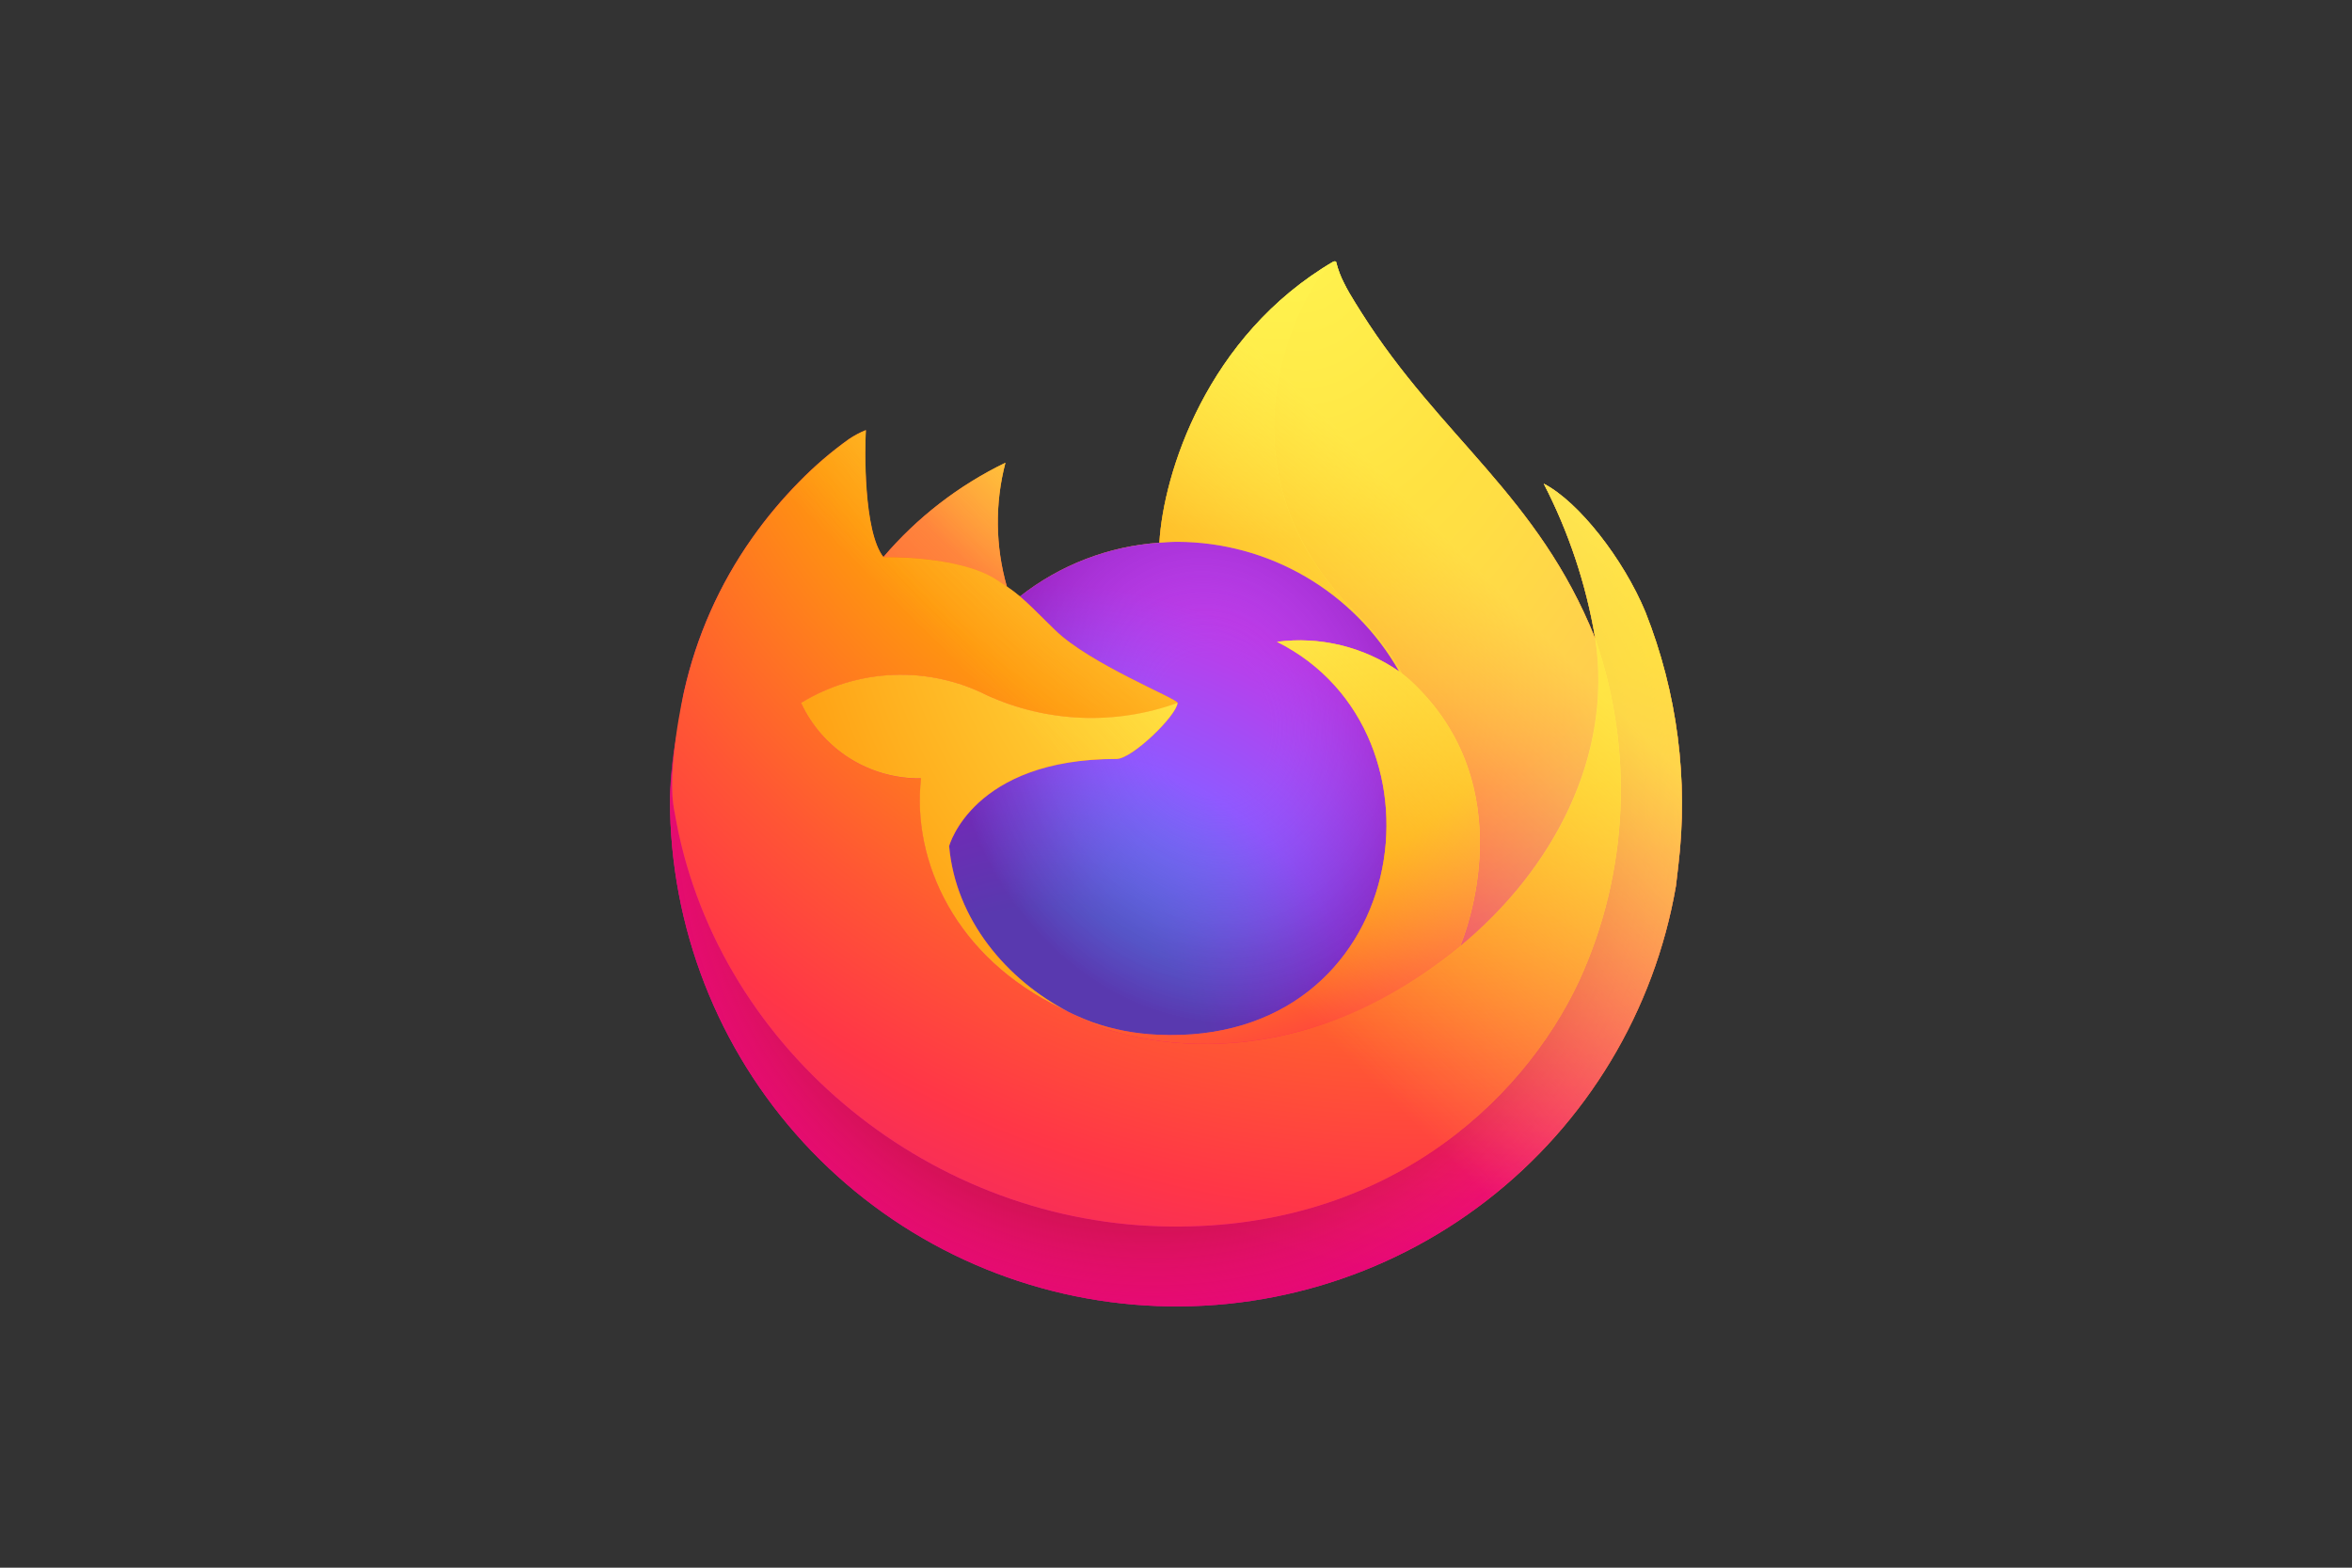
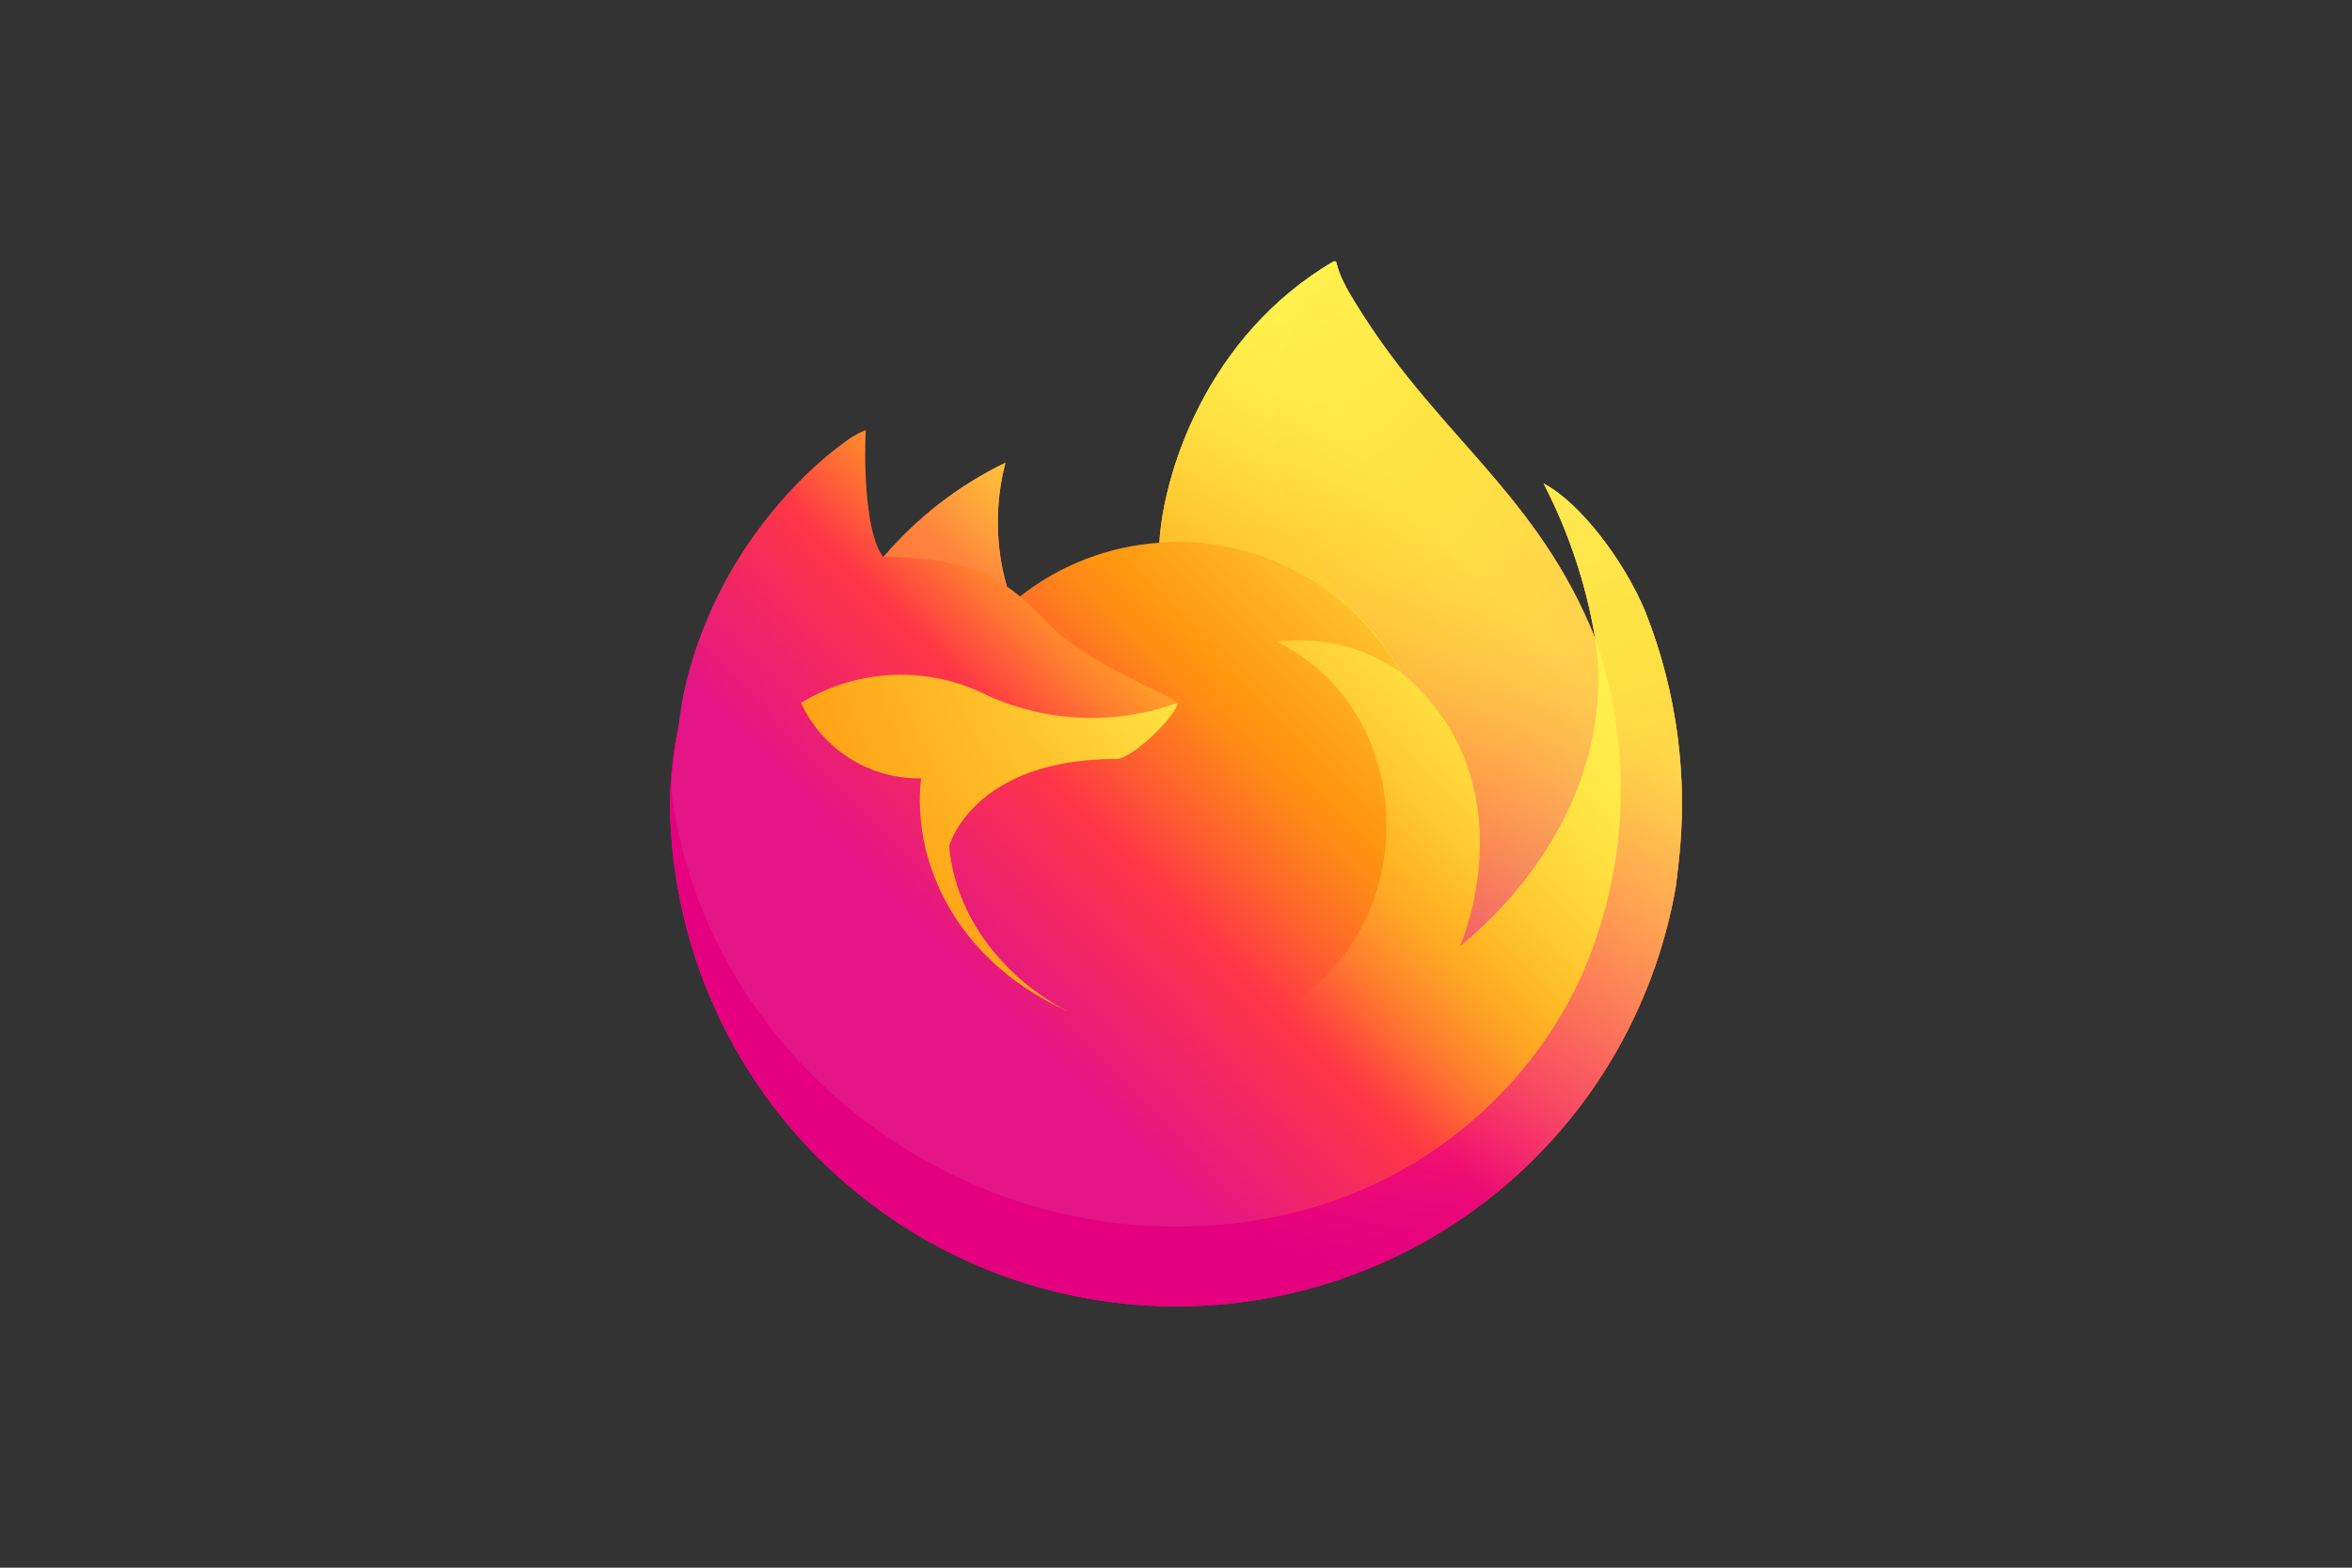
<svg xmlns="http://www.w3.org/2000/svg" width="1200" height="800" viewBox="0 0 1200 800" fill="none">
  <rect x="0" y="0" width="1200" height="800" fill="#333333" stroke="none" />
  <path d="M839.477 312.252C828.246 285.227 805.463 256.049 787.623 246.825C800.348 271.469 809.178 297.936 813.8 325.284L813.847 325.717C784.621 252.854 735.061 223.475 694.584 159.502C692.537 156.268 690.489 153.026 688.495 149.605C687.355 147.651 686.441 145.89 685.647 144.269C683.968 141.018 682.675 137.583 681.792 134.032C681.793 133.868 681.734 133.709 681.626 133.586C681.518 133.463 681.368 133.384 681.205 133.365C681.046 133.321 680.878 133.321 680.719 133.365C680.685 133.365 680.632 133.425 680.592 133.438C680.552 133.452 680.465 133.512 680.405 133.538L680.505 133.365C615.578 171.38 593.549 241.756 591.522 276.957C565.593 278.74 540.803 288.294 520.386 304.375C518.255 302.571 516.029 300.883 513.716 299.32C507.826 278.704 507.575 256.886 512.989 236.141C489.146 247.691 467.959 264.066 450.77 284.227H450.65C440.406 271.242 441.126 228.424 441.713 219.48C438.683 220.698 435.79 222.234 433.083 224.062C424.04 230.517 415.585 237.759 407.819 245.704C398.97 254.677 390.887 264.375 383.656 274.696C367.037 298.257 355.25 324.868 348.975 353.009L348.628 354.716C348.141 356.99 346.387 368.382 346.087 370.856C346.087 371.05 346.047 371.23 346.027 371.423C343.764 383.184 342.362 395.093 341.832 407.058L341.832 408.392C341.889 473.114 366.222 535.46 410.024 583.108C453.825 630.757 513.907 660.24 578.395 665.733C642.884 671.225 707.087 652.326 758.315 612.771C809.543 573.216 844.07 515.883 855.07 452.103C855.504 448.768 855.857 445.467 856.244 442.099C861.568 398.096 855.804 353.459 839.477 312.252ZM541.554 514.589C542.762 515.169 543.895 515.796 545.136 516.35L545.316 516.463C544.062 515.863 542.808 515.238 541.554 514.589ZM813.867 325.778V325.531L813.913 325.804L813.867 325.778Z" fill="url(#paint0_linear_194_4776)" />
  <path d="M839.477 312.255C828.246 285.231 805.463 256.052 787.623 246.828C800.348 271.472 809.178 297.939 813.8 325.287V325.534L813.847 325.807C833.77 382.821 830.888 445.328 805.803 500.266C776.178 563.832 704.468 628.986 592.222 625.818C470.939 622.383 364.128 532.386 344.16 414.511C340.525 395.923 344.16 386.499 345.987 371.393C343.494 383.127 342.103 395.068 341.832 407.061V408.395C341.889 473.117 366.222 535.463 410.024 583.111C453.825 630.76 513.907 660.244 578.395 665.736C642.884 671.228 707.087 652.329 758.315 612.774C809.543 573.219 844.07 515.886 855.07 452.106C855.504 448.771 855.857 445.47 856.244 442.102C861.568 398.099 855.804 353.463 839.477 312.255Z" fill="url(#paint1_radial_194_4776)" />
-   <path d="M839.477 312.255C828.246 285.231 805.463 256.052 787.623 246.828C800.348 271.472 809.178 297.939 813.8 325.287V325.534L813.847 325.807C833.77 382.821 830.888 445.328 805.803 500.266C776.178 563.832 704.468 628.986 592.222 625.818C470.939 622.383 364.128 532.386 344.16 414.511C340.525 395.923 344.16 386.499 345.987 371.393C343.494 383.127 342.103 395.068 341.832 407.061V408.395C341.889 473.117 366.222 535.463 410.024 583.111C453.825 630.76 513.907 660.244 578.395 665.736C642.884 671.228 707.087 652.329 758.315 612.774C809.543 573.219 844.07 515.886 855.07 452.106C855.504 448.771 855.857 445.47 856.244 442.102C861.568 398.099 855.804 353.463 839.477 312.255Z" fill="url(#paint2_radial_194_4776)" />
  <path d="M713.865 342.64C714.426 343.034 714.946 343.427 715.473 343.821C708.98 332.307 700.897 321.766 691.463 312.508C611.123 232.155 670.407 138.283 680.405 133.514L680.505 133.367C615.578 171.383 593.549 241.759 591.521 276.96C594.536 276.753 597.524 276.5 600.605 276.5C623.643 276.542 646.258 282.684 666.152 294.301C686.045 305.919 702.508 322.597 713.865 342.64Z" fill="url(#paint3_radial_194_4776)" />
-   <path d="M600.771 358.687C600.345 365.117 577.629 387.292 569.685 387.292C496.182 387.292 484.25 431.757 484.25 431.757C487.505 469.199 513.595 500.039 545.135 516.352C546.576 517.099 548.036 517.773 549.497 518.433C552.027 519.554 554.557 520.59 557.087 521.541C567.911 525.372 579.248 527.559 590.721 528.03C719.554 534.073 744.511 373.967 651.539 327.508C673.472 324.654 695.683 330.047 713.865 342.641C702.507 322.597 686.045 305.919 666.151 294.302C646.257 282.684 623.642 276.542 600.605 276.5C597.537 276.5 594.535 276.753 591.521 276.96C565.592 278.742 540.802 288.297 520.385 304.378C524.327 307.713 528.775 312.168 538.146 321.405C555.686 338.686 600.671 356.586 600.771 358.687Z" fill="url(#paint4_radial_194_4776)" />
-   <path d="M600.771 358.687C600.345 365.117 577.629 387.292 569.685 387.292C496.182 387.292 484.25 431.757 484.25 431.757C487.505 469.199 513.595 500.039 545.135 516.352C546.576 517.099 548.036 517.773 549.497 518.433C552.027 519.554 554.557 520.59 557.087 521.541C567.911 525.372 579.248 527.559 590.721 528.03C719.554 534.073 744.511 373.967 651.539 327.508C673.472 324.654 695.683 330.047 713.865 342.641C702.507 322.597 686.045 305.919 666.151 294.302C646.257 282.684 623.642 276.542 600.605 276.5C597.537 276.5 594.535 276.753 591.521 276.96C565.592 278.742 540.802 288.297 520.385 304.378C524.327 307.713 528.775 312.168 538.146 321.405C555.686 338.686 600.671 356.586 600.771 358.687Z" fill="url(#paint5_radial_194_4776)" />
  <path d="M508.333 295.779C510.427 297.112 512.155 298.273 513.669 299.32C507.779 278.704 507.528 256.886 512.942 236.141C489.098 247.692 467.912 264.066 450.723 284.227C451.983 284.194 489.479 283.52 508.333 295.779Z" fill="url(#paint6_radial_194_4776)" />
-   <path d="M344.193 414.511C364.142 532.387 470.972 622.384 592.256 625.818C704.502 628.993 776.212 563.833 805.837 500.267C830.922 445.328 833.804 382.821 813.88 325.808V325.561C813.88 325.368 813.84 325.254 813.88 325.314L813.927 325.748C823.098 385.619 792.645 443.623 745.039 482.846L744.892 483.18C652.134 558.724 563.364 528.758 545.396 516.527C544.143 515.926 542.889 515.302 541.635 514.653C487.553 488.802 465.21 439.528 469.999 397.271C457.161 397.46 444.543 393.923 433.675 387.086C422.807 380.25 414.155 370.409 408.767 358.755C422.963 350.058 439.151 345.141 455.786 344.473C472.422 343.805 488.951 347.409 503.799 354.94C534.411 368.837 569.245 370.206 600.853 358.755C600.753 356.654 555.767 338.747 538.227 321.473C528.856 312.236 524.408 307.787 520.466 304.446C518.336 302.641 516.11 300.954 513.797 299.39C512.263 298.343 510.535 297.209 508.461 295.849C489.607 283.591 452.111 284.264 450.871 284.297H450.751C440.506 271.312 441.227 228.494 441.814 219.551C438.783 220.769 435.89 222.305 433.183 224.133C424.14 230.587 415.686 237.829 407.92 245.775C399.038 254.722 390.922 264.398 383.656 274.7C367.038 298.26 355.251 324.872 348.975 353.012C348.849 353.539 339.665 393.689 344.193 414.511Z" fill="url(#paint7_radial_194_4776)" />
  <path d="M691.476 312.505C700.913 321.774 708.996 332.326 715.486 343.852C716.907 344.925 718.234 345.993 719.361 347.026C777.965 401.049 747.259 477.413 744.972 482.849C792.578 443.626 823.004 385.622 813.86 325.751C784.621 252.854 735.061 223.475 694.584 159.502C692.537 156.268 690.489 153.026 688.495 149.605C687.355 147.651 686.441 145.89 685.647 144.269C683.969 141.018 682.675 137.583 681.792 134.032C681.794 133.868 681.734 133.709 681.626 133.586C681.518 133.463 681.368 133.384 681.205 133.365C681.046 133.321 680.878 133.321 680.719 133.365C680.685 133.365 680.632 133.425 680.592 133.438C680.552 133.452 680.465 133.512 680.405 133.538C670.408 138.28 611.123 232.152 691.476 312.505Z" fill="url(#paint8_radial_194_4776)" />
-   <path d="M719.321 346.996C718.194 345.962 716.867 344.895 715.446 343.821C714.919 343.428 714.399 343.034 713.839 342.641C695.657 330.047 673.446 324.654 651.513 327.508C744.485 373.994 719.541 534.073 590.695 528.031C579.222 527.559 567.885 525.372 557.061 521.541C554.531 520.594 552.001 519.558 549.471 518.433C548.011 517.766 546.55 517.099 545.109 516.352L545.289 516.466C563.257 528.731 652 558.697 744.785 483.119L744.932 482.785C747.246 477.383 777.952 400.998 719.321 346.996Z" fill="url(#paint9_radial_194_4776)" />
  <path d="M484.25 431.755C484.25 431.755 496.182 387.29 569.685 387.29C577.629 387.29 600.365 365.114 600.771 358.685C569.163 370.136 534.33 368.767 503.718 354.87C488.87 347.338 472.341 343.735 455.705 344.403C439.07 345.07 422.882 349.987 408.686 358.685C414.074 370.339 422.726 380.18 433.594 387.016C444.462 393.852 457.08 397.39 469.917 397.201C465.129 439.465 487.471 488.738 541.554 514.582C542.761 515.163 543.895 515.789 545.135 516.343C513.569 500.036 487.505 469.197 484.25 431.755Z" fill="url(#paint10_radial_194_4776)" />
  <path d="M839.477 312.252C828.246 285.227 805.463 256.049 787.623 246.825C800.348 271.469 809.178 297.936 813.8 325.284L813.847 325.717C784.621 252.854 735.061 223.475 694.584 159.502C692.537 156.268 690.489 153.026 688.495 149.605C687.355 147.651 686.441 145.89 685.647 144.269C683.968 141.018 682.675 137.583 681.792 134.032C681.793 133.868 681.734 133.709 681.626 133.586C681.518 133.463 681.368 133.384 681.205 133.365C681.046 133.321 680.878 133.321 680.719 133.365C680.685 133.365 680.632 133.425 680.592 133.438C680.552 133.452 680.465 133.512 680.405 133.538L680.505 133.365C615.578 171.38 593.549 241.756 591.522 276.957C594.536 276.751 597.524 276.497 600.605 276.497C623.643 276.539 646.258 282.681 666.152 294.299C686.046 305.916 702.508 322.594 713.866 342.638C695.684 330.044 673.473 324.651 651.54 327.505C744.511 373.991 719.568 534.07 590.721 528.028C579.249 527.557 567.912 525.369 557.088 521.538C554.558 520.591 552.028 519.555 549.498 518.43C548.037 517.763 546.576 517.096 545.136 516.35L545.316 516.463C544.062 515.863 542.808 515.238 541.554 514.589C542.762 515.169 543.895 515.796 545.136 516.35C513.57 500.036 487.505 469.197 484.251 431.755C484.251 431.755 496.182 387.29 569.686 387.29C577.629 387.29 600.365 365.114 600.772 358.684C600.672 356.584 555.687 338.676 538.146 321.402C528.776 312.165 524.327 307.717 520.386 304.375C518.255 302.571 516.029 300.883 513.716 299.32C507.826 278.704 507.575 256.886 512.989 236.141C489.146 247.691 467.959 264.066 450.77 284.227H450.65C440.406 271.242 441.126 228.424 441.713 219.48C438.683 220.698 435.79 222.234 433.083 224.062C424.04 230.517 415.585 237.759 407.819 245.704C398.97 254.677 390.887 264.375 383.656 274.696C367.037 298.257 355.25 324.868 348.975 353.009L348.628 354.716C348.141 356.99 345.96 368.542 345.647 371.023C345.647 370.829 345.647 371.21 345.647 371.023C343.652 382.947 342.378 394.98 341.832 407.058V408.392C341.889 473.114 366.222 535.46 410.024 583.108C453.825 630.757 513.907 660.24 578.395 665.733C642.884 671.225 707.087 652.326 758.315 612.771C809.543 573.216 844.07 515.883 855.07 452.103C855.504 448.768 855.857 445.467 856.244 442.099C861.568 398.096 855.804 353.459 839.477 312.252Z" fill="url(#paint11_linear_194_4776)" />
  <defs>
    <linearGradient id="paint0_linear_194_4776" x1="805.263" y1="215.959" x2="376.159" y2="629.963" gradientUnits="userSpaceOnUse">
      <stop offset="0.048" stop-color="#FFF44F" />
      <stop offset="0.111" stop-color="#FFE847" />
      <stop offset="0.225" stop-color="#FFC830" />
      <stop offset="0.368" stop-color="#FF980E" />
      <stop offset="0.401" stop-color="#FF8B16" />
      <stop offset="0.462" stop-color="#FF672A" />
      <stop offset="0.534" stop-color="#FF3647" />
      <stop offset="0.705" stop-color="#E31587" />
    </linearGradient>
    <radialGradient id="paint1_radial_194_4776" cx="0" cy="0" r="1" gradientUnits="userSpaceOnUse" gradientTransform="translate(785.435 192.524) scale(538.869 538.869)">
      <stop offset="0.129" stop-color="#FFBD4F" />
      <stop offset="0.186" stop-color="#FFAC31" />
      <stop offset="0.247" stop-color="#FF9D17" />
      <stop offset="0.283" stop-color="#FF980E" />
      <stop offset="0.403" stop-color="#FF563B" />
      <stop offset="0.467" stop-color="#FF3750" />
      <stop offset="0.71" stop-color="#F5156C" />
      <stop offset="0.782" stop-color="#EB0878" />
      <stop offset="0.86" stop-color="#E50080" />
    </radialGradient>
    <radialGradient id="paint2_radial_194_4776" cx="0" cy="0" r="1" gradientUnits="userSpaceOnUse" gradientTransform="translate(588.528 412.83) scale(538.869 538.869)">
      <stop offset="0.3" stop-color="#960E18" />
      <stop offset="0.351" stop-color="#B11927" stop-opacity="0.74" />
      <stop offset="0.435" stop-color="#DB293D" stop-opacity="0.343" />
      <stop offset="0.497" stop-color="#F5334B" stop-opacity="0.094" />
      <stop offset="0.53" stop-color="#FF3750" stop-opacity="0" />
    </radialGradient>
    <radialGradient id="paint3_radial_194_4776" cx="0" cy="0" r="1" gradientUnits="userSpaceOnUse" gradientTransform="translate(653.492 70.234) scale(390.388 390.388)">
      <stop offset="0.132" stop-color="#FFF44F" />
      <stop offset="0.252" stop-color="#FFDC3E" />
      <stop offset="0.506" stop-color="#FF9D12" />
      <stop offset="0.526" stop-color="#FF980E" />
    </radialGradient>
    <radialGradient id="paint4_radial_194_4776" cx="0" cy="0" r="1" gradientUnits="userSpaceOnUse" gradientTransform="translate(528.922 553.584) scale(256.579 256.579)">
      <stop offset="0.353" stop-color="#3A8EE6" />
      <stop offset="0.472" stop-color="#5C79F0" />
      <stop offset="0.669" stop-color="#9059FF" />
      <stop offset="1" stop-color="#C139E6" />
    </radialGradient>
    <radialGradient id="paint5_radial_194_4776" cx="0" cy="0" r="1" gradientUnits="userSpaceOnUse" gradientTransform="translate(617.973 368.667) rotate(-13.592) scale(136.037 159.265)">
      <stop offset="0.206" stop-color="#9059FF" stop-opacity="0" />
      <stop offset="0.278" stop-color="#8C4FF3" stop-opacity="0.064" />
      <stop offset="0.747" stop-color="#7716A8" stop-opacity="0.45" />
      <stop offset="0.975" stop-color="#6E008B" stop-opacity="0.6" />
    </radialGradient>
    <radialGradient id="paint6_radial_194_4776" cx="0" cy="0" r="1" gradientUnits="userSpaceOnUse" gradientTransform="translate(581.723 170.474) scale(184.583 184.583)">
      <stop stop-color="#FFE226" />
      <stop offset="0.121" stop-color="#FFDB27" />
      <stop offset="0.295" stop-color="#FFC82A" />
      <stop offset="0.502" stop-color="#FFA930" />
      <stop offset="0.732" stop-color="#FF7E37" />
      <stop offset="0.792" stop-color="#FF7139" />
    </radialGradient>
    <radialGradient id="paint7_radial_194_4776" cx="0" cy="0" r="1" gradientUnits="userSpaceOnUse" gradientTransform="translate(726.811 53.399) scale(787.531 787.532)">
      <stop offset="0.113" stop-color="#FFF44F" />
      <stop offset="0.456" stop-color="#FF980E" />
      <stop offset="0.622" stop-color="#FF5634" />
      <stop offset="0.716" stop-color="#FF3647" />
      <stop offset="0.904" stop-color="#E31587" />
    </radialGradient>
    <radialGradient id="paint8_radial_194_4776" cx="0" cy="0" r="1" gradientUnits="userSpaceOnUse" gradientTransform="translate(660.436 97.186) rotate(83.976) scale(577.201 378.812)">
      <stop stop-color="#FFF44F" />
      <stop offset="0.06" stop-color="#FFE847" />
      <stop offset="0.168" stop-color="#FFC830" />
      <stop offset="0.304" stop-color="#FF980E" />
      <stop offset="0.356" stop-color="#FF8B16" />
      <stop offset="0.455" stop-color="#FF672A" />
      <stop offset="0.57" stop-color="#FF3647" />
      <stop offset="0.737" stop-color="#E31587" />
    </radialGradient>
    <radialGradient id="paint9_radial_194_4776" cx="0" cy="0" r="1" gradientUnits="userSpaceOnUse" gradientTransform="translate(577.377 238.845) scale(491.669 491.669)">
      <stop offset="0.137" stop-color="#FFF44F" />
      <stop offset="0.48" stop-color="#FF980E" />
      <stop offset="0.592" stop-color="#FF5634" />
      <stop offset="0.655" stop-color="#FF3647" />
      <stop offset="0.904" stop-color="#E31587" />
    </radialGradient>
    <radialGradient id="paint10_radial_194_4776" cx="0" cy="0" r="1" gradientUnits="userSpaceOnUse" gradientTransform="translate(707.163 267.618) scale(538.129 538.129)">
      <stop offset="0.094" stop-color="#FFF44F" />
      <stop offset="0.231" stop-color="#FFE141" />
      <stop offset="0.509" stop-color="#FFAF1E" />
      <stop offset="0.626" stop-color="#FF980E" />
    </radialGradient>
    <linearGradient id="paint11_linear_194_4776" x1="800.108" y1="213.745" x2="434.984" y2="578.862" gradientUnits="userSpaceOnUse">
      <stop offset="0.167" stop-color="#FFF44F" stop-opacity="0.8" />
      <stop offset="0.266" stop-color="#FFF44F" stop-opacity="0.634" />
      <stop offset="0.489" stop-color="#FFF44F" stop-opacity="0.217" />
      <stop offset="0.6" stop-color="#FFF44F" stop-opacity="0" />
    </linearGradient>
  </defs>
</svg>